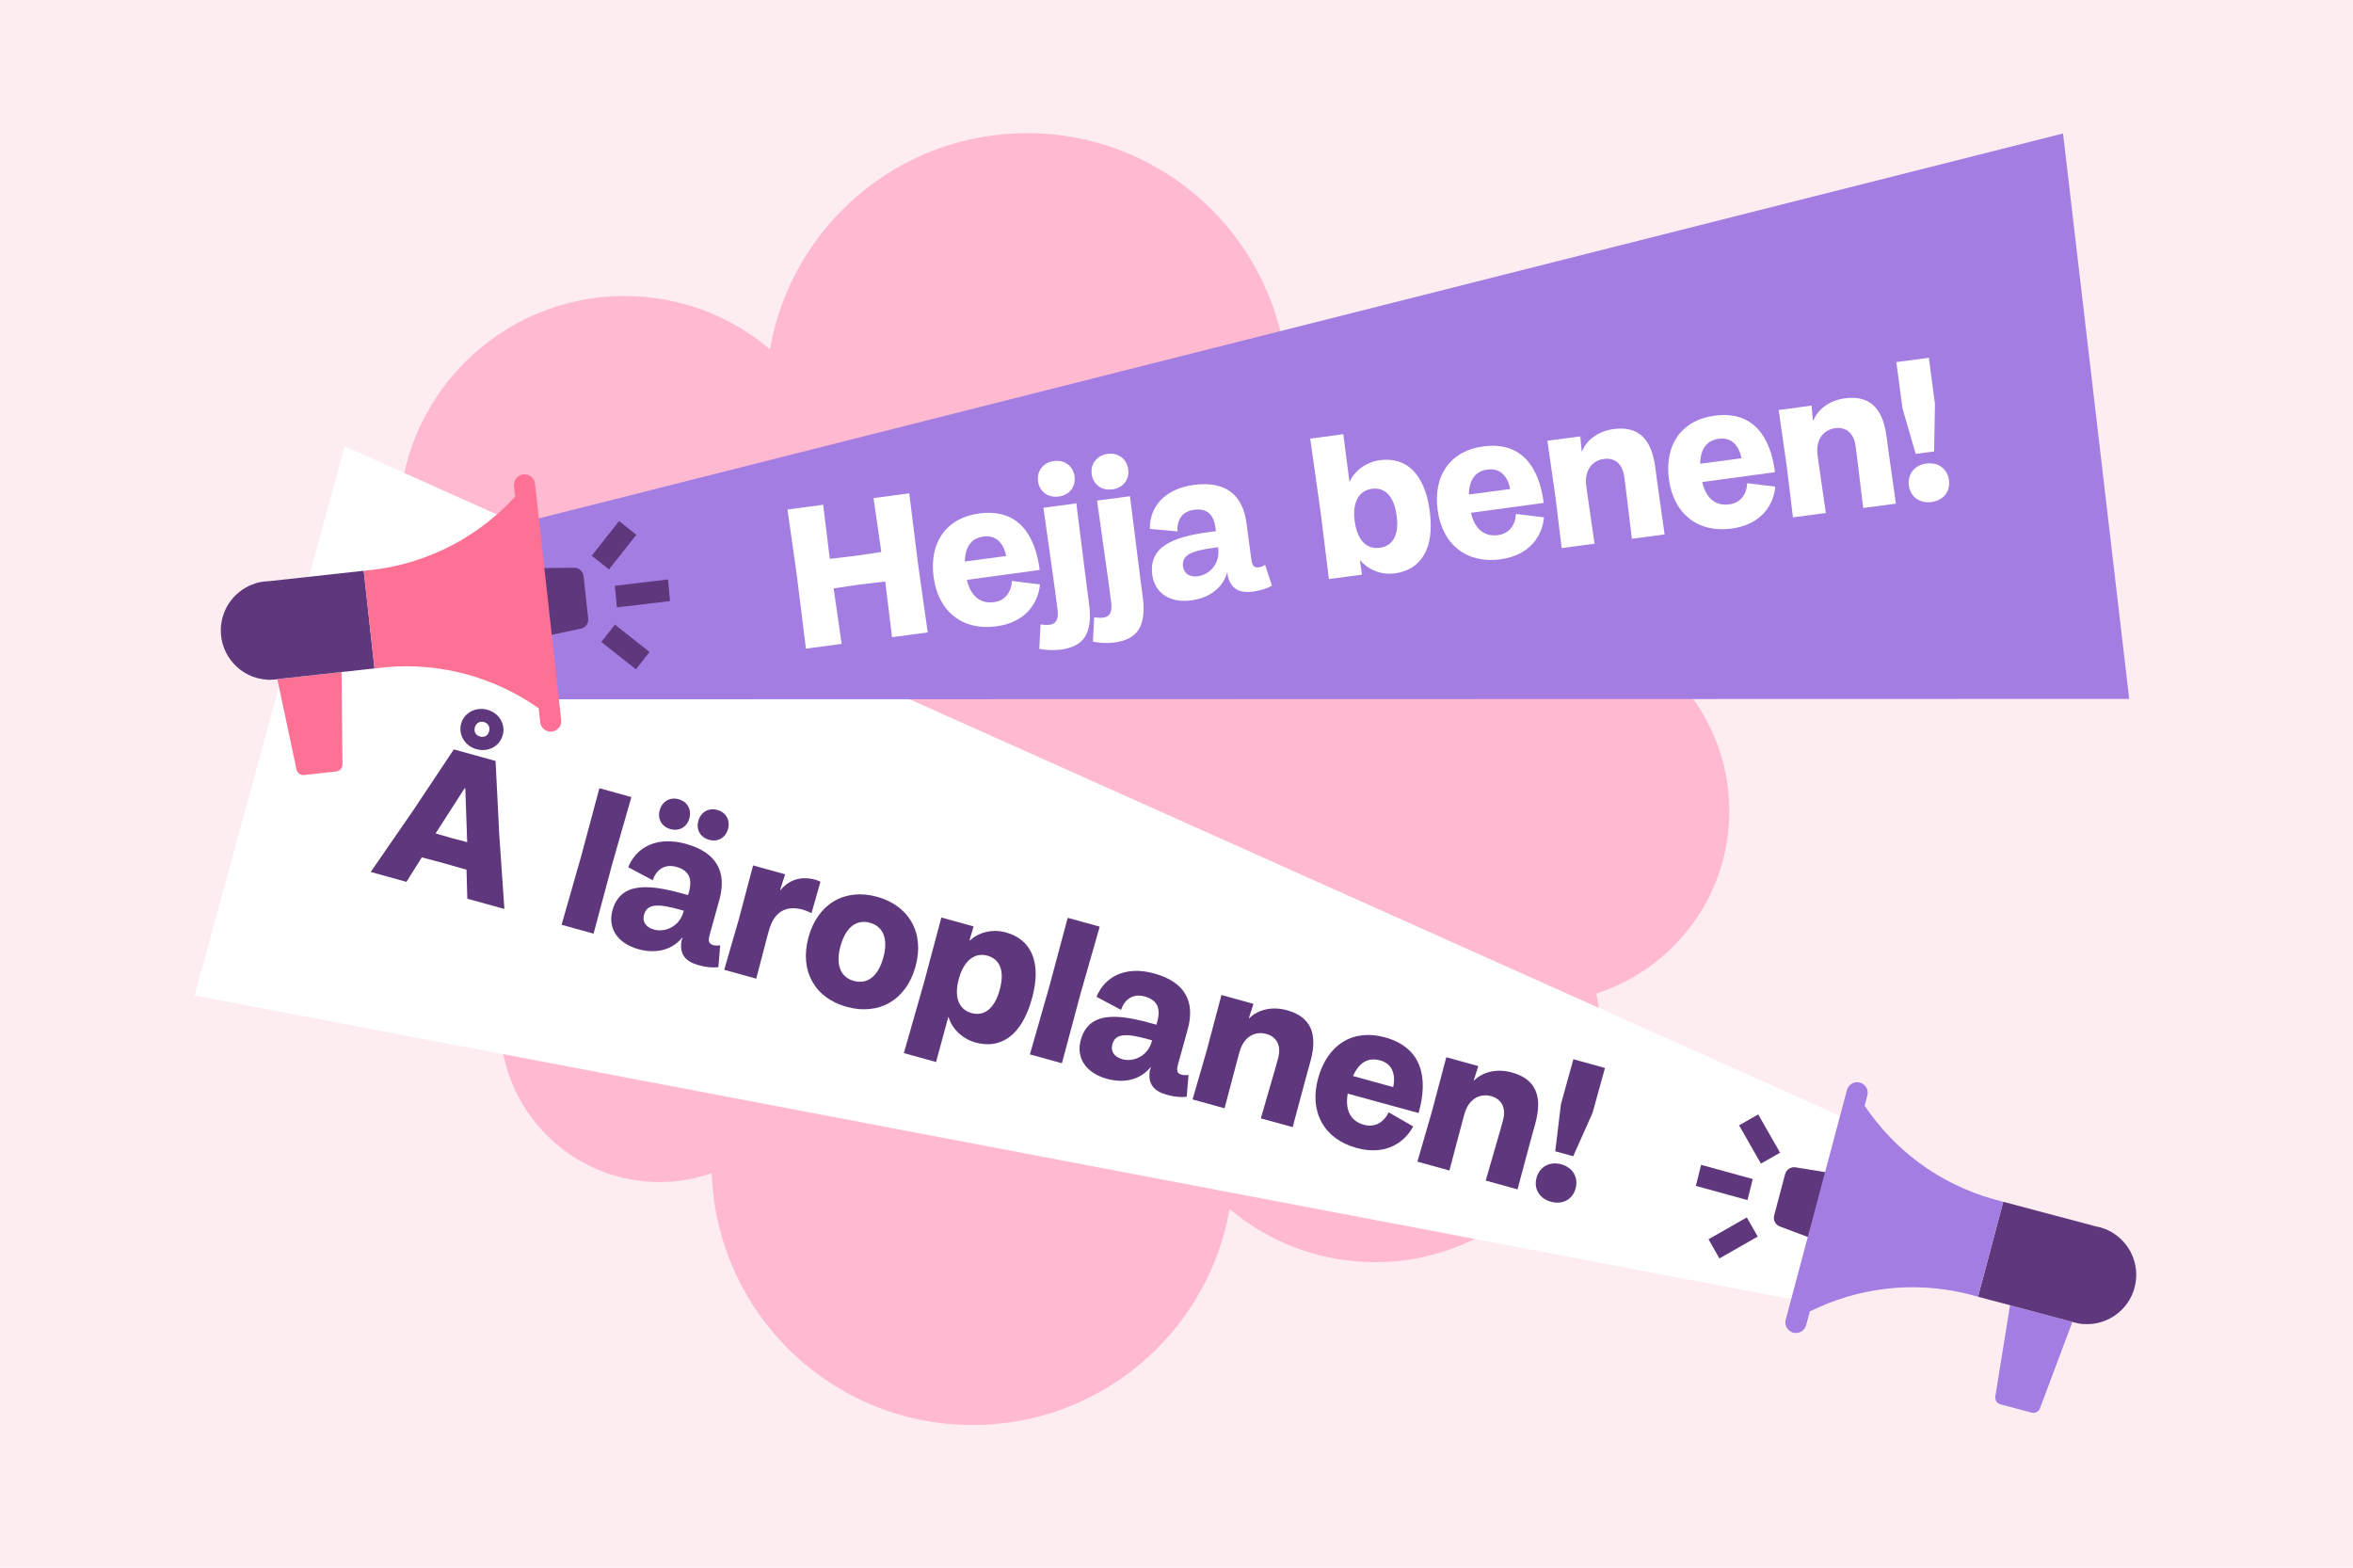
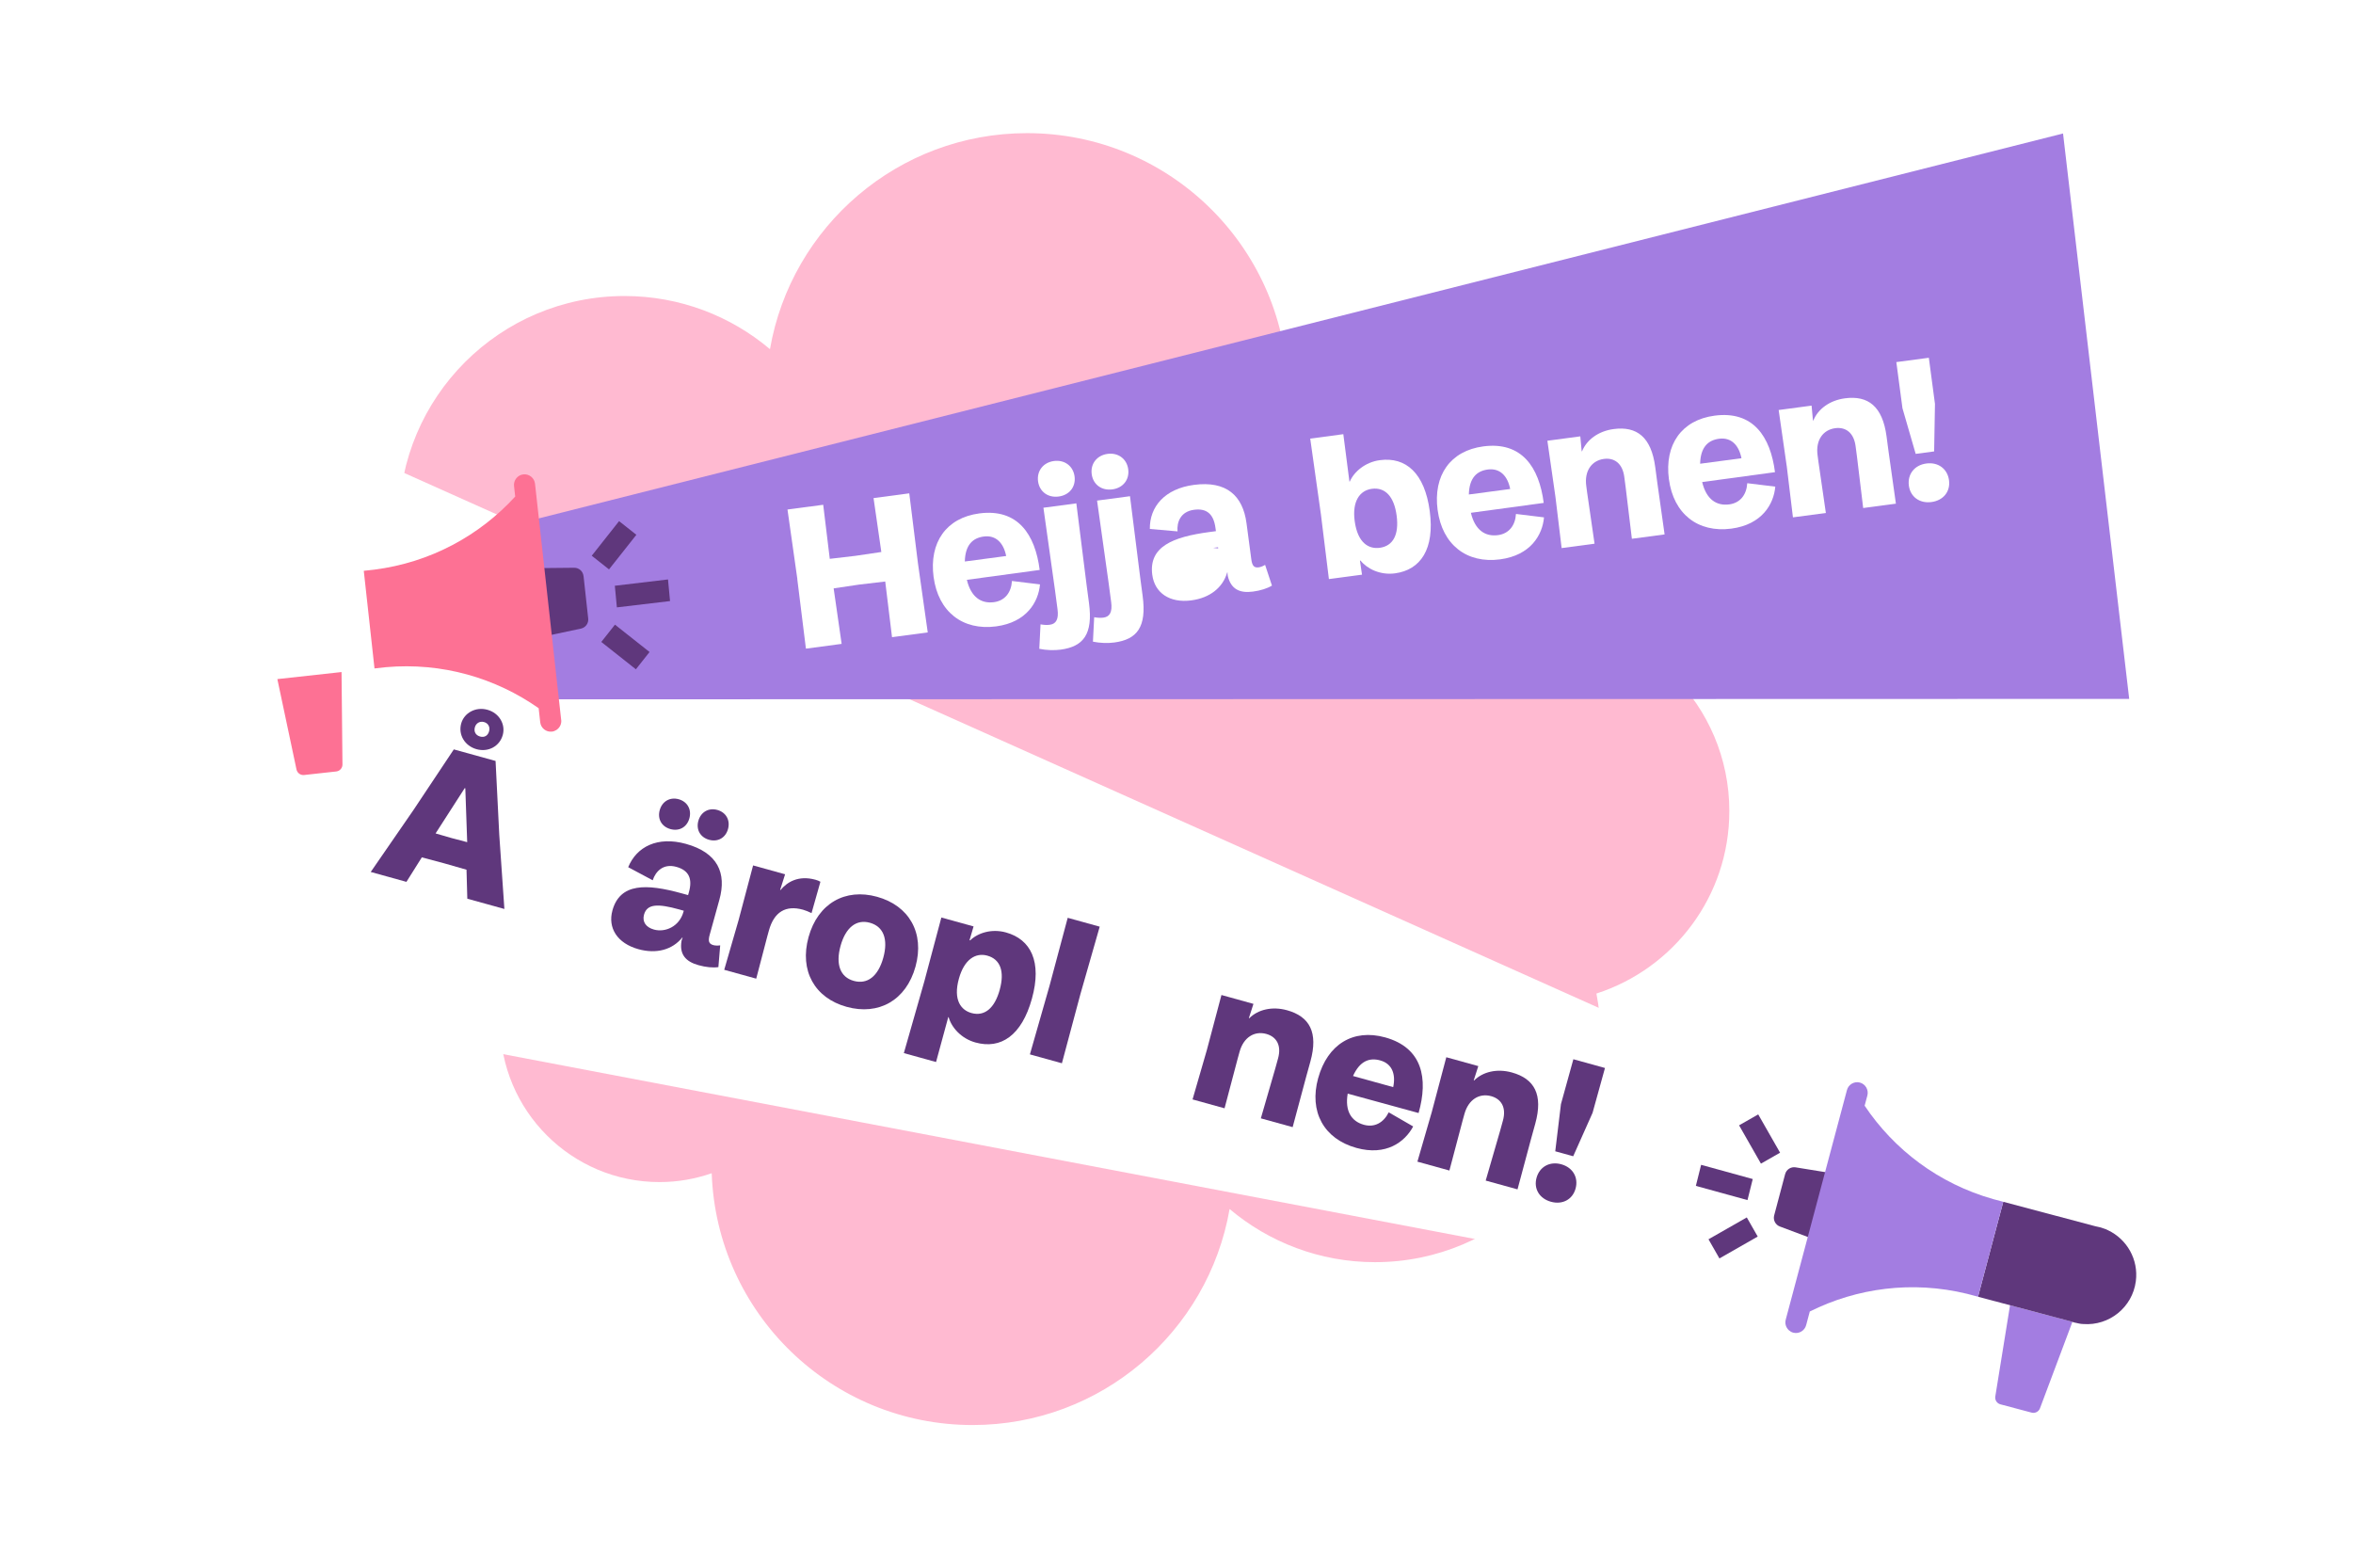
<svg xmlns="http://www.w3.org/2000/svg" id="Lager_1" version="1.1" viewBox="0 0 1025 683">
  <defs>
    <style>
      .st0 {
        fill: #5f377c;
      }

      .st1 {
        fill: #a37de1;
      }

      .st2 {
        fill: #fd7194;
      }

      .st3 {
        fill: #fff;
      }

      .st4 {
        fill: #fdedf1;
      }

      .st5 {
        fill: #ffbad1;
      }
    </style>
  </defs>
-   <rect class="st4" width="1025" height="683" />
  <g>
    <path class="st5" d="M218.73,435.3c-.5,3.33-.84,6.76-.84,10.23,0,38.33,31.1,69.41,69.42,69.41,7.98,0,15.57-1.38,22.72-3.85,2.13,60.96,52.13,109.69,113.64,109.69,56.08,0,102.68-40.66,111.96-94.1,17.1,14.42,39.22,23.15,63.36,23.15,54.26,0,98.25-44.03,98.25-98.25,0-6.46-.65-12.71-1.82-18.77,33.59-10.84,57.9-42.31,57.9-79.52,0-46.09-37.4-83.52-83.49-83.52H234.51c-46.09,0-83.52,37.43-83.52,83.52,0,40.73,29.16,74.62,67.74,82.01" />
    <path class="st5" d="M652.31,243.48c.5-3.33.84-6.76.84-10.23,0-38.33-31.1-69.41-69.42-69.41-7.98,0-15.57,1.38-22.72,3.85-2.13-60.96-52.13-109.69-113.64-109.69-56.08,0-102.68,40.66-111.96,94.1-17.1-14.42-39.22-23.15-63.36-23.15-54.26,0-98.25,44.03-98.25,98.25,0,6.46.65,12.71,1.82,18.77-33.59,10.84-57.9,42.31-57.9,79.52,0,46.09,37.4,83.52,83.49,83.52h435.32c46.09,0,83.52-37.43,83.52-83.52,0-40.73-29.16-74.62-67.74-82.01" />
  </g>
  <polygon class="st3" points="84.77 433.65 786.32 567.09 808 489 150.13 194.42 84.77 433.65" />
  <polygon class="st1" points="927.51 304.46 237.28 304.64 228.25 227.45 898.69 58.15 927.51 304.46" />
  <rect class="st0" x="257.88" y="232.7" width="19.21" height="9.6" transform="translate(-84.71 300.06) rotate(-51.67)" />
  <polygon class="st0" points="267.83 255.17 268.72 264.59 291.88 261.84 290.99 252.42 267.83 255.17" />
  <rect class="st0" x="267.64" y="272.22" width="9.6" height="19.21" transform="translate(-117.6 320.77) rotate(-51.67)" />
  <g>
    <path class="st3" d="M347.34,252.26l-4.3-30.3,15.56-2.07,2.86,23.55,11.21-1.31,11.25-1.67-3.39-23.48,15.56-2.07,3.77,30.37,4.28,30.22-15.56,2.07-2.96-24.25-11.3,1.33-11.17,1.66,3.48,24.18-15.56,2.07-3.76-30.29Z" />
    <path class="st3" d="M406.69,251.4c-2.01-15.13,5.55-25.83,19.89-27.74,16.79-2.23,24.35,9.13,26.32,24.62l-31.72,4.31c1.81,7.59,6.28,10.46,11.79,9.73,4.81-.64,7.54-4.21,7.85-9.23l12.21,1.49c-.67,7.65-5.81,16.52-19.1,18.29-14.6,1.94-25.23-6.43-27.23-21.47ZM438.3,242.21c-1.11-5.64-4.43-9.2-9.76-8.49-4.72.63-8.07,3.56-8.25,10.88l18.01-2.39Z" />
    <path class="st3" d="M452.19,209.67c-.6-4.55,2.29-8.22,6.92-8.84,4.63-.62,8.39,2.18,8.99,6.72.6,4.55-2.3,8.14-6.93,8.75-4.63.62-8.37-2.09-8.98-6.64ZM452.73,282.64l.54-10.66c1.37.26,2.8.34,4.03.18,2.8-.37,3.94-2.48,3.37-6.77l-1.1-8.31-5.04-35.9,14.34-1.91,4.52,35.97,1,7.52c1.8,13.55-2.47,18.92-12.35,20.24-2.71.36-6.19.29-9.3-.36Z" />
    <path class="st3" d="M475.56,206.56c-.6-4.55,2.29-8.22,6.92-8.84,4.63-.62,8.39,2.18,8.99,6.72.6,4.55-2.3,8.14-6.93,8.75-4.63.62-8.37-2.09-8.98-6.64ZM476.1,279.53l.54-10.66c1.37.26,2.8.34,4.03.18,2.8-.37,3.94-2.48,3.37-6.77l-1.1-8.31-5.04-35.9,14.34-1.91,4.52,35.97,1,7.52c1.8,13.55-2.47,18.92-12.35,20.24-2.71.36-6.19.29-9.3-.36Z" />
-     <path class="st3" d="M501.95,250.47c-1.64-12.33,8.92-16.58,24.92-18.71l2.8-.37-.19-1.4c-.78-5.86-3.64-8.68-9.33-7.92-5.94.79-7.55,5.45-7.2,9.41l-12.06-1.06c-.13-9.68,6.48-17.5,19.16-19.19,14.25-1.9,21.36,4.72,22.95,16.7l2.08,15.65c.37,2.8,1.14,3.85,3.23,3.57.79-.1,1.89-.52,2.79-1.08l2.98,9.03c-2.06,1.25-4.96,2.17-8.28,2.61-5.77.77-9.57-1.04-10.96-6.82-.08-.61-.14-1.05-.11-1.5l-.17.02c-1.88,6.57-7.52,11.05-15.56,12.12-9.53,1.27-16.01-3.3-17.04-11.08ZM530.66,238.92l-.07-.53-2.1.28c-9.44,1.26-13.81,3.17-13.16,8.07.42,3.15,2.86,4.78,6.53,4.29,5.07-.67,9.67-5.56,8.8-12.11Z" />
+     <path class="st3" d="M501.95,250.47c-1.64-12.33,8.92-16.58,24.92-18.71l2.8-.37-.19-1.4c-.78-5.86-3.64-8.68-9.33-7.92-5.94.79-7.55,5.45-7.2,9.41l-12.06-1.06c-.13-9.68,6.48-17.5,19.16-19.19,14.25-1.9,21.36,4.72,22.95,16.7l2.08,15.65c.37,2.8,1.14,3.85,3.23,3.57.79-.1,1.89-.52,2.79-1.08l2.98,9.03c-2.06,1.25-4.96,2.17-8.28,2.61-5.77.77-9.57-1.04-10.96-6.82-.08-.61-.14-1.05-.11-1.5l-.17.02c-1.88,6.57-7.52,11.05-15.56,12.12-9.53,1.27-16.01-3.3-17.04-11.08ZM530.66,238.92l-.07-.53-2.1.28Z" />
    <path class="st3" d="M592.67,244.2l-.26.03.9,6.11-14.42,1.92-3.48-28.19-4.66-33.01,14.42-1.92,2.66,20.64.17-.02c1.84-4.25,6.71-8.45,13.09-9.3,11.37-1.51,19.53,5.68,21.73,22.2,2.2,16.52-3.98,25.62-15.17,27.11-6.38.85-12.09-1.95-14.98-5.57ZM608.39,224.58c-1.09-8.22-4.94-12.42-10.8-11.64-5.25.7-8.62,5.42-7.48,13.98,1.3,9.79,6.27,12.33,10.9,11.72,5.86-.78,8.49-5.75,7.38-14.06Z" />
    <path class="st3" d="M626.25,222.2c-2.01-15.13,5.55-25.83,19.89-27.74,16.79-2.23,24.35,9.13,26.32,24.62l-31.72,4.31c1.81,7.59,6.29,10.46,11.79,9.73,4.81-.64,7.54-4.21,7.85-9.23l12.21,1.49c-.67,7.65-5.81,16.52-19.1,18.29-14.6,1.94-25.23-6.43-27.23-21.47ZM657.86,213.02c-1.1-5.64-4.43-9.2-9.76-8.49-4.72.63-8.07,3.56-8.25,10.88l18.01-2.39Z" />
    <path class="st3" d="M677.56,216.36l-3.5-24.36,14.34-1.91.6,6.5.17-.02c2.01-4.98,7.11-8.78,13.75-9.66,10.14-1.35,16.39,3.52,18.12,16.54l.93,6.99,3.15,22.36-14.25,1.9-2.71-22.42-.6-4.55c-.78-5.86-4.32-8.41-8.87-7.81-5.33.71-8.56,5.23-7.7,11.7l.38,2.88,3.24,22.35-14.34,1.91-2.71-22.42Z" />
    <path class="st3" d="M727,208.81c-2.01-15.13,5.55-25.83,19.89-27.74,16.79-2.23,24.35,9.13,26.32,24.62l-31.72,4.31c1.81,7.59,6.28,10.46,11.79,9.73,4.81-.64,7.54-4.21,7.85-9.23l12.21,1.49c-.67,7.65-5.81,16.52-19.1,18.29-14.6,1.94-25.23-6.43-27.23-21.47ZM758.61,199.62c-1.11-5.64-4.43-9.2-9.76-8.49-4.72.63-8.07,3.56-8.25,10.88l18.01-2.39Z" />
    <path class="st3" d="M778.31,202.97l-3.5-24.36,14.34-1.91.6,6.5.17-.02c2.01-4.98,7.11-8.78,13.75-9.66,10.14-1.35,16.39,3.52,18.13,16.54l.93,6.99,3.15,22.36-14.25,1.9-2.71-22.42-.6-4.55c-.78-5.86-4.32-8.41-8.87-7.81-5.33.71-8.56,5.23-7.7,11.7l.38,2.88,3.24,22.35-14.34,1.91-2.71-22.42Z" />
    <path class="st3" d="M828.74,177.84l-2.67-20.11,14.16-1.88,2.67,20.11-.36,20.69-8.04,1.07-5.76-19.88ZM831.53,211.55c-.66-4.98,2.46-8.96,7.62-9.64,5.16-.69,9.21,2.33,9.87,7.32.65,4.9-2.48,8.78-7.64,9.47-5.16.69-9.2-2.25-9.85-7.14Z" />
  </g>
  <path class="st2" d="M146.47,336.07l-13.99,1.54c-1.56.17-2.99-.87-3.32-2.4l-8.34-39.38,27.96-3.07.4,40.25c.02,1.57-1.16,2.89-2.72,3.06Z" />
  <path class="st0" d="M254.2,250.93l2.03,18.52c.23,2.06-1.15,3.96-3.18,4.39l-52.15,11.05-4.07-37.03,53.3-.53c2.07-.02,3.83,1.53,4.05,3.6Z" />
-   <path class="st0" d="M118,296.12c1.33-.02,2.63-.16,3.89-.41l41.24-4.53-4.67-42.54-41.27,4.53c-1.35.03-2.66.18-3.93.45-.62.09-1.21.24-1.77.45-8.7,2.61-15.11,10.59-15.3,20.15-.23,11.46,8.57,21.01,19.87,21.85.64.09,1.29.11,1.96.05Z" />
  <path class="st2" d="M244.46,313.63l-11.4-102.92c-.28-2.51-2.57-4.34-5.08-4.06-2.51.28-4.34,2.57-4.06,5.08l.51,4.58c-15.53,16.99-36.92,28.74-61.45,31.85l-4.51.5,4.67,42.53,4.97-.55c24.5-2.16,47.79,4.7,66.54,17.87l.68,6.14c.28,2.51,2.57,4.34,5.08,4.06.74-.08,1.4-.35,1.99-.73.06-.03.11-.08.17-.12,1.31-.94,2.1-2.52,1.91-4.23Z" />
  <rect class="st0" x="761.7" y="486.59" width="9.6" height="19.21" transform="translate(-145.17 445.26) rotate(-29.72)" />
  <polygon class="st0" points="763.52 513.62 761.23 522.79 738.74 516.6 741.03 507.43 763.52 513.62" />
  <rect class="st0" x="745.36" y="534.47" width="19.21" height="9.6" transform="translate(-168.04 445.22) rotate(-29.72)" />
  <g>
    <path class="st0" d="M179.84,353.27l17.85-26.81,18.19,5.03,1.61,32.2,2.23,32.28-16.15-4.47-.35-12.63-9.75-2.79-9.71-2.6-6.71,10.68-15.55-4.31,18.34-26.59ZM196.53,365.03l6.99,1.84-.82-23.47-.26-.07-12.69,19.73,6.78,1.97ZM200.9,315.18c1.27-4.59,6.26-7.42,11.45-5.98,5.1,1.41,7.95,6.32,6.66,10.99-1.36,4.93-6.31,7.59-11.41,6.18-5.1-1.41-8.06-6.26-6.7-11.19ZM213.06,318.54c.49-1.78-.32-3.47-2.19-3.99-1.87-.52-3.52.49-4.01,2.28-.54,1.95.4,3.5,2.27,4.02,1.87.52,3.39-.34,3.93-2.3Z" />
-     <path class="st0" d="M253.19,372.93l7.91-29.57,13.94,3.86-8.42,29.42-8.05,30.08-13.94-3.86,8.56-29.94Z" />
    <path class="st0" d="M266.77,396.64c3.32-11.99,14.7-11.77,30.25-7.46l2.72.75.38-1.36c1.58-5.69.04-9.41-5.48-10.94-5.78-1.6-9.08,2.06-10.31,5.84l-10.68-5.7c3.67-8.96,12.81-13.57,25.14-10.16,13.86,3.83,17.81,12.71,14.58,24.35l-4.21,15.21c-.75,2.72-.46,3.99,1.58,4.55.77.21,1.94.26,2.99.1l-.79,9.48c-2.38.35-5.42.06-8.64-.84-5.61-1.55-8.4-4.7-7.42-10.56.16-.59.28-1.02.48-1.42l-.17-.05c-4.3,5.31-11.24,7.23-19.06,5.07-9.27-2.56-13.44-9.3-11.35-16.87ZM297.72,397.24l.14-.51-2.04-.57c-9.18-2.54-13.95-2.49-15.27,2.27-.85,3.06.76,5.52,4.33,6.51,4.93,1.36,11.07-1.33,12.84-7.7ZM287.38,352.93c1.06-3.83,4.45-5.82,8.27-4.76,3.82,1.06,5.71,4.51,4.65,8.33-1.06,3.83-4.42,5.73-8.25,4.67-3.83-1.06-5.73-4.42-4.67-8.25ZM304.21,357.59c1.06-3.83,4.45-5.82,8.27-4.76,3.83,1.06,5.71,4.51,4.65,8.33-1.06,3.82-4.42,5.73-8.25,4.67-3.82-1.06-5.73-4.42-4.67-8.25Z" />
    <path class="st0" d="M321.73,400.87l6.33-23.87,13.94,3.86-2.16,6.81.17.05c2.76-3.35,7.67-6.57,15.24-4.48.68.19,1.68.56,2.14.87l-3.87,13.66c-1.38-.65-2.52-1.15-3.71-1.48-7.57-2.09-12.63.99-14.86,9.06l-.66,2.38-4.87,18.6-13.94-3.86,6.25-21.6Z" />
    <path class="st0" d="M352.22,408.21c4.07-14.7,15.99-21.38,29.84-17.55,13.94,3.86,20.81,15.73,16.74,30.44-4.07,14.7-16.07,21.36-30.01,17.5-13.85-3.83-20.64-15.69-16.57-30.39ZM384.77,417.22c2.23-8.07.1-13.61-5.85-15.25-5.86-1.62-10.54,2.03-12.77,10.1-2.23,8.08-.1,13.61,5.76,15.23,5.95,1.65,10.62-2,12.86-10.08Z" />
    <path class="st0" d="M402.73,427.22l7.34-27.53,14.03,3.88-1.76,6.01.26.07c3.38-3.27,9.39-5.18,15.6-3.46,10.88,3.01,15.77,12.78,11.32,28.85-4.45,16.07-13.54,22.15-24.59,19.09-6.21-1.72-10.45-6.55-11.68-11.01l-.17-.05-5.32,19.57-14.03-3.88,9.01-31.55ZM435.49,431.16c2.21-7.99.29-13.28-5.4-14.86-5.1-1.41-10.05,1.61-12.38,10.03-2.59,9.35.96,13.72,5.47,14.97,5.7,1.58,10.09-2.06,12.32-10.13Z" />
    <path class="st0" d="M457.2,429.39l7.91-29.57,13.94,3.86-8.42,29.42-8.05,30.08-13.94-3.86,8.56-29.93Z" />
-     <path class="st0" d="M470.78,453.1c3.32-11.99,14.7-11.76,30.25-7.46l2.72.75.38-1.36c1.58-5.7.04-9.41-5.48-10.94-5.78-1.6-9.08,2.06-10.31,5.84l-10.68-5.7c3.67-8.96,12.81-13.57,25.14-10.16,13.86,3.83,17.81,12.71,14.58,24.35l-4.21,15.21c-.75,2.72-.46,3.99,1.58,4.55.77.21,1.94.26,2.99.1l-.79,9.48c-2.38.35-5.41.06-8.64-.84-5.61-1.55-8.4-4.7-7.42-10.56.16-.59.28-1.02.48-1.42l-.17-.05c-4.31,5.31-11.24,7.23-19.06,5.06-9.26-2.56-13.44-9.3-11.35-16.87ZM501.73,453.7l.14-.51-2.04-.56c-9.18-2.54-13.95-2.49-15.27,2.27-.85,3.06.76,5.52,4.33,6.51,4.93,1.36,11.07-1.33,12.84-7.7Z" />
    <path class="st0" d="M525.77,457.24l6.31-23.79,13.94,3.86-2,6.22.17.05c3.8-3.8,9.98-5.29,16.44-3.5,9.86,2.73,13.71,9.65,10.2,22.32l-1.88,6.8-5.85,21.81-13.86-3.83,6.28-21.69,1.22-4.42c1.58-5.69-.68-9.43-5.1-10.66-5.19-1.43-9.92,1.46-11.66,7.75l-.78,2.81-5.77,21.83-13.94-3.86,6.28-21.69Z" />
    <path class="st0" d="M574.22,469.65c4.07-14.71,15.22-21.59,29.16-17.74,16.32,4.52,18.83,17.93,14.58,32.95l-30.88-8.45c-1.31,7.69,1.69,12.09,7.04,13.57,4.68,1.29,8.58-.92,10.83-5.42l10.65,6.15c-3.61,6.78-11.81,12.93-24.73,9.35-14.19-3.93-20.7-15.79-16.66-30.41ZM606.9,473.57c1.19-5.62-.47-10.2-5.66-11.63-4.59-1.27-8.82.12-11.85,6.79l17.51,4.85Z" />
    <path class="st0" d="M623.72,484.35l6.31-23.79,13.94,3.86-2,6.22.17.05c3.8-3.8,9.97-5.29,16.44-3.5,9.86,2.73,13.71,9.65,10.2,22.32l-1.88,6.8-5.85,21.81-13.86-3.83,6.28-21.69,1.22-4.42c1.58-5.7-.68-9.43-5.1-10.66-5.19-1.43-9.92,1.46-11.66,7.75l-.78,2.81-5.77,21.83-13.94-3.86,6.28-21.69Z" />
    <path class="st0" d="M669.34,513.08c1.34-4.84,5.77-7.28,10.78-5.89,5.02,1.39,7.56,5.75,6.22,10.6-1.32,4.76-5.72,7.11-10.74,5.72-5.01-1.39-7.58-5.67-6.26-10.43ZM679.97,480.98l5.41-19.55,13.77,3.81-5.41,19.55-8.43,18.9-7.82-2.16,2.48-20.54Z" />
  </g>
  <path class="st1" d="M871.4,611.76l13.6,3.61c1.51.4,3.09-.41,3.64-1.88l14.14-37.68-27.18-7.22-6.42,39.74c-.25,1.55.71,3.03,2.23,3.43Z" />
  <path class="st0" d="M777.63,511.46l-4.78,18.01c-.53,2.01.54,4.09,2.48,4.82l49.91,18.73,9.56-36-52.62-8.5c-2.05-.33-4.01.94-4.55,2.95Z" />
  <path class="st0" d="M905.53,576.53c-1.31-.22-2.57-.55-3.78-.99l-40.09-10.65,10.99-41.36,40.13,10.66c1.33.23,2.6.58,3.82,1.03.59.18,1.16.42,1.69.71,8.21,3.88,13.35,12.73,12.11,22.22-1.49,11.37-11.62,19.49-22.91,18.63-.64-.01-1.29-.09-1.94-.24Z" />
  <path class="st1" d="M777.88,574.91l26.68-100.06c.65-2.44,3.19-3.91,5.63-3.26,2.44.65,3.91,3.19,3.26,5.63l-1.19,4.45c12.81,19.12,32.2,33.94,55.99,40.69l4.39,1.17-10.98,41.35-4.83-1.28c-23.9-5.8-47.95-2.51-68.46,7.72l-1.59,5.96c-.65,2.44-3.19,3.91-5.63,3.26-.72-.19-1.34-.56-1.86-1.02-.06-.04-.1-.09-.15-.14-1.15-1.13-1.7-2.81-1.25-4.47Z" />
</svg>